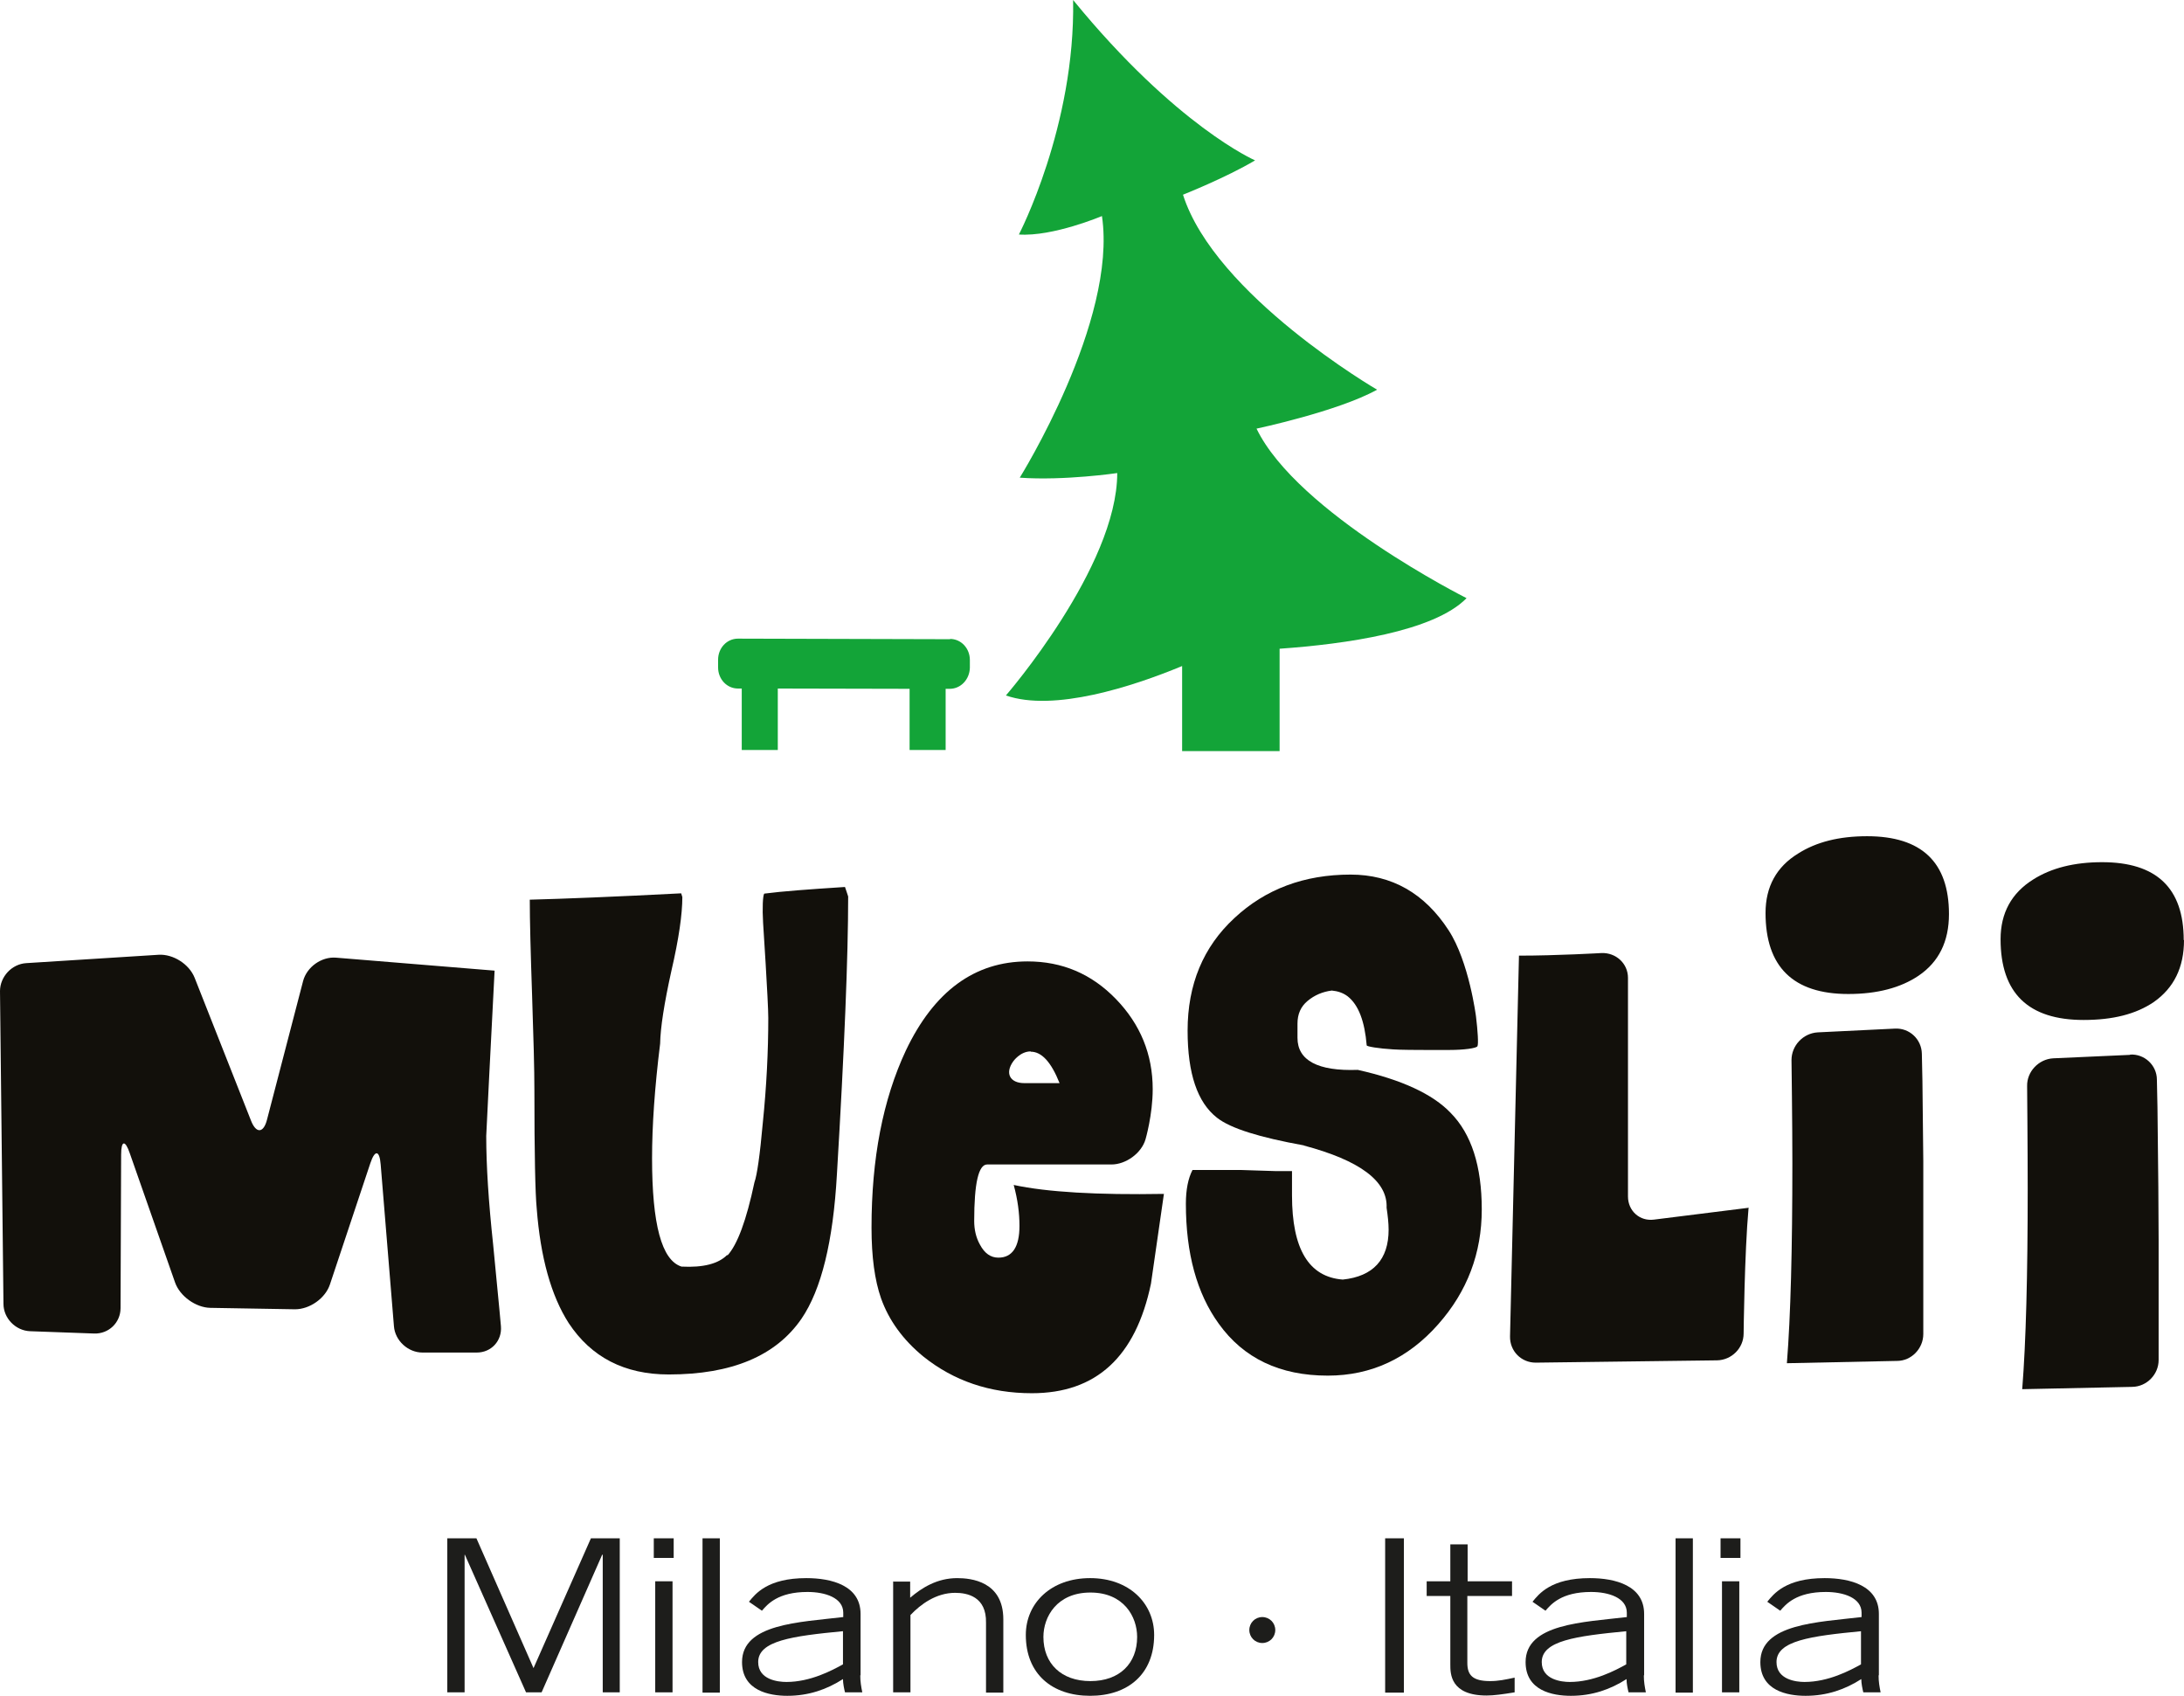
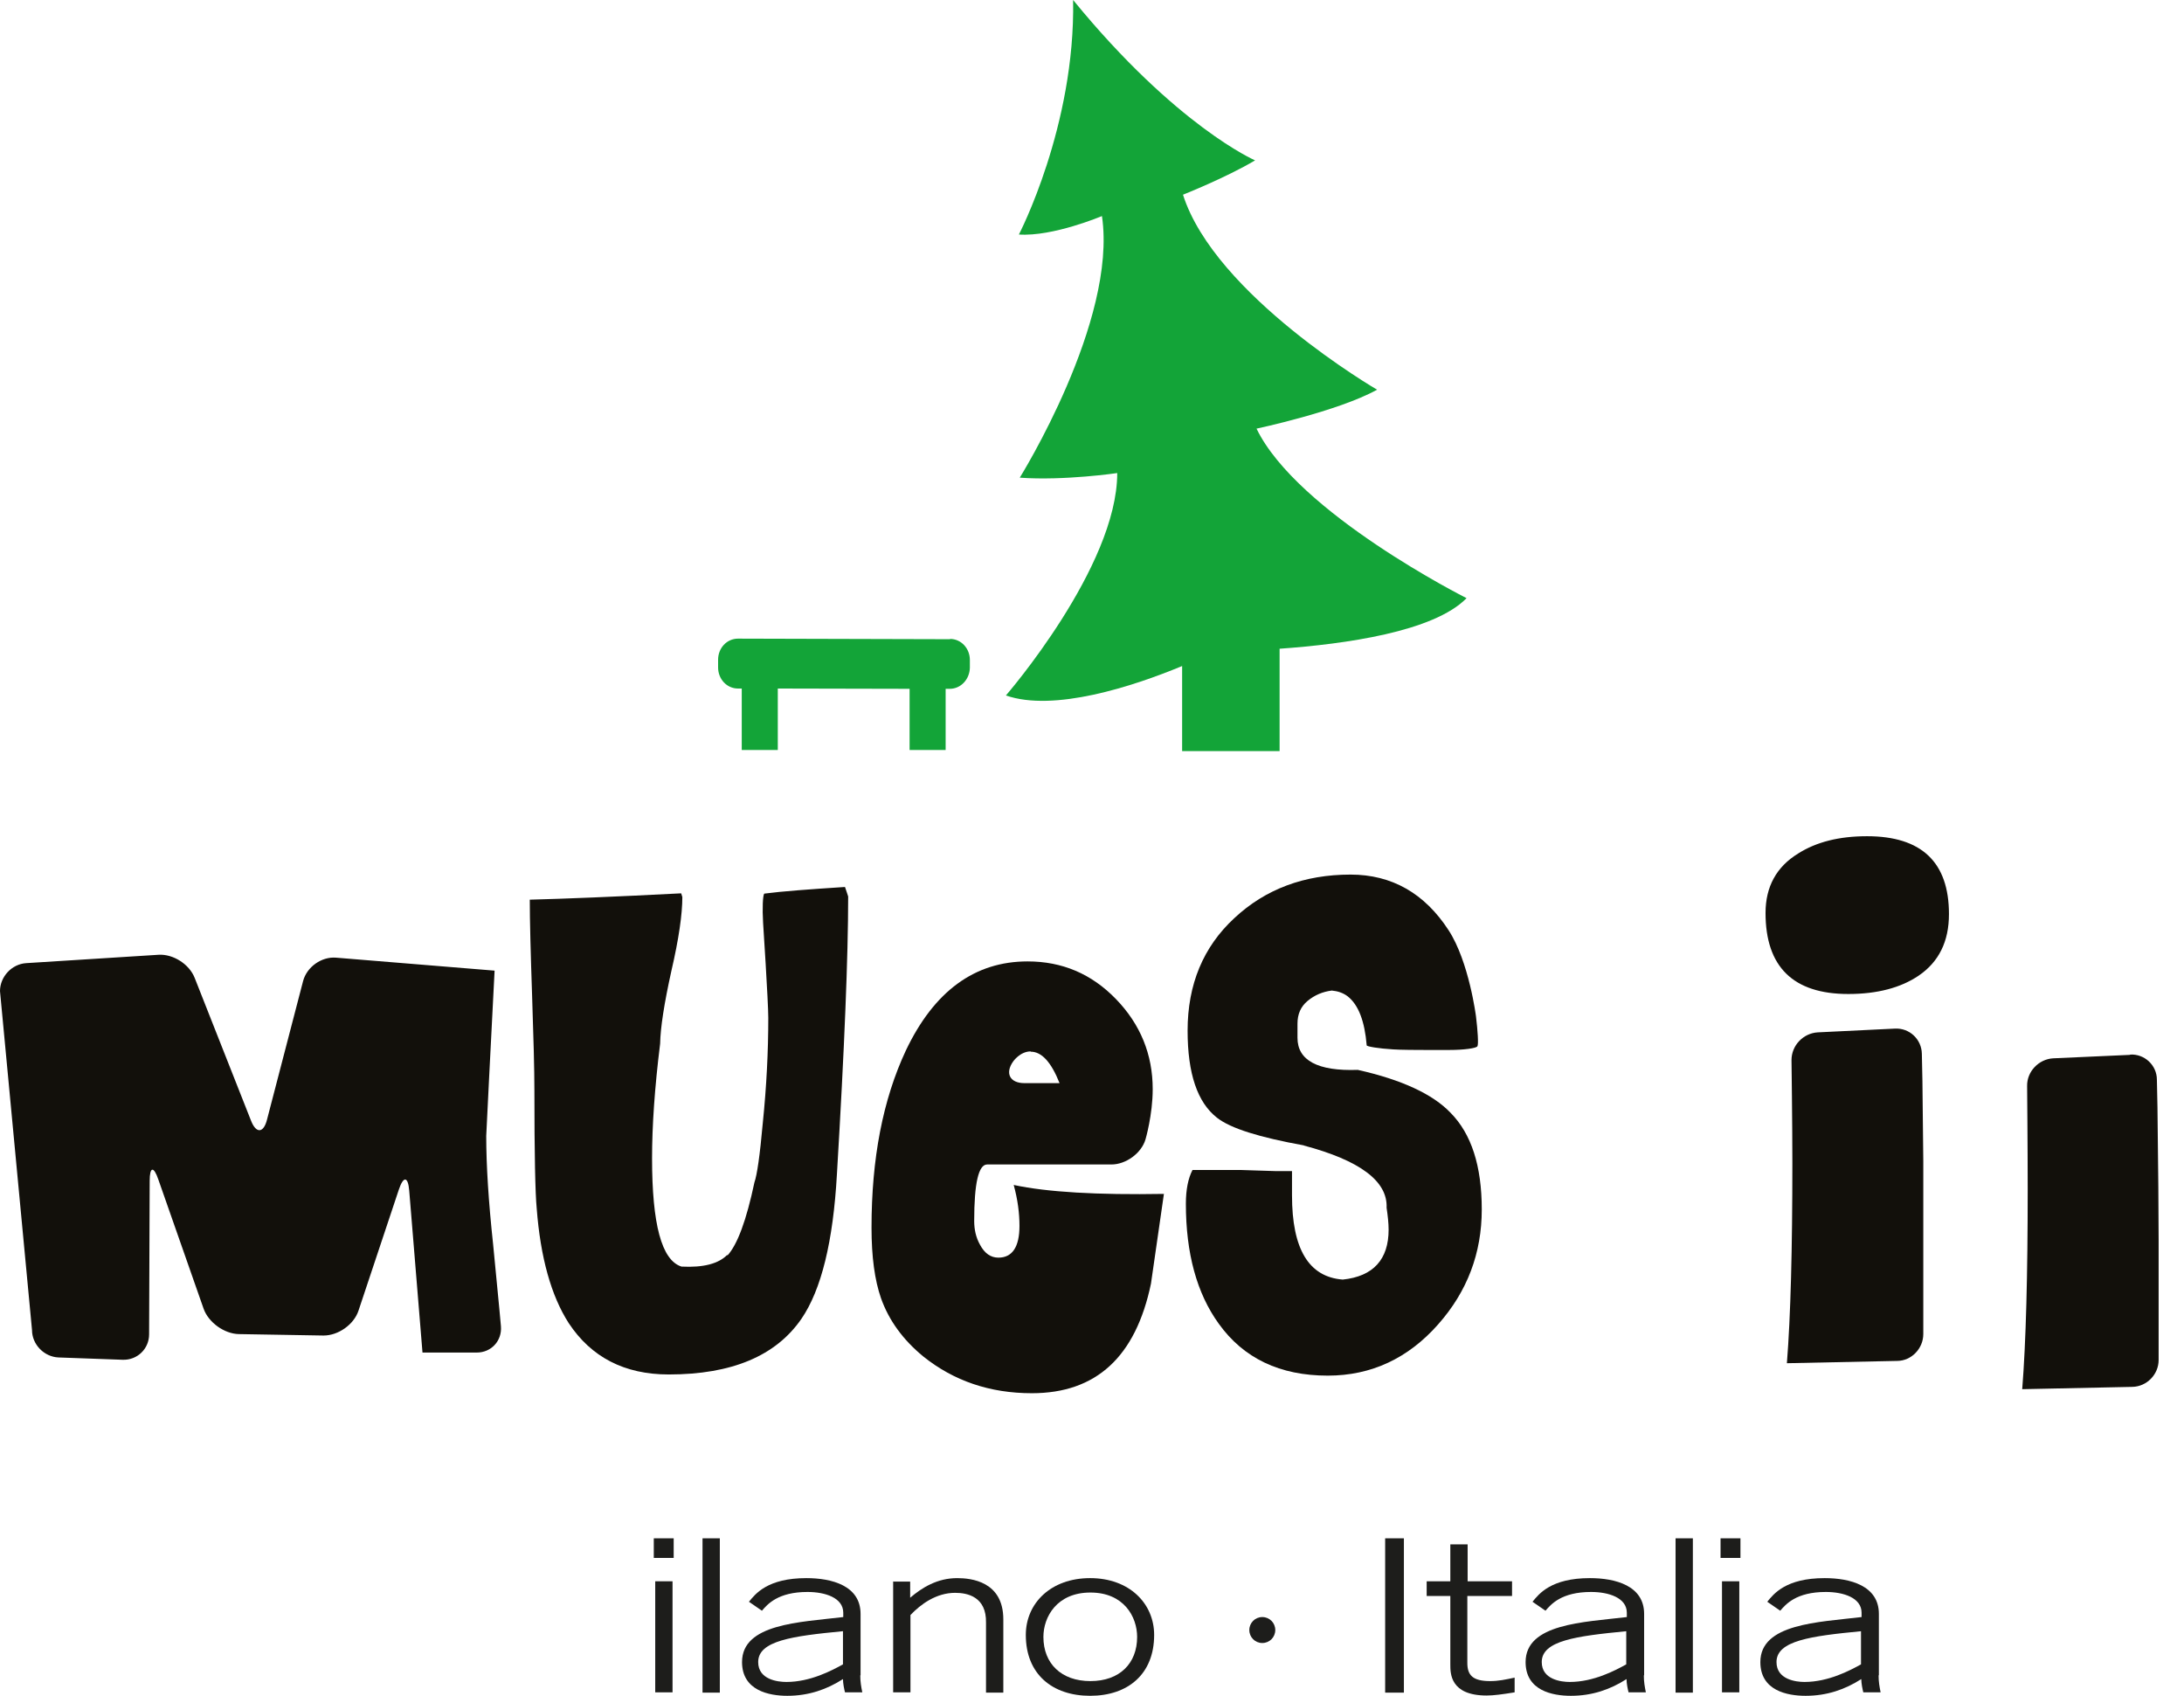
<svg xmlns="http://www.w3.org/2000/svg" id="Layer_2" data-name="Layer 2" viewBox="0 0 75.73 58.79">
  <defs>
    <style>
      .cls-1 {
        fill: #12100b;
      }

      .cls-2 {
        fill: #13a438;
      }

      .cls-3 {
        fill: #1d1d1b;
      }
    </style>
  </defs>
  <g id="Layer_1-2" data-name="Layer 1">
    <g>
-       <polygon class="cls-3" points="15.51 53.33 16.52 53.33 18.5 57.83 20.49 53.33 21.49 53.33 21.49 58.67 20.9 58.67 20.9 53.9 20.88 53.9 18.78 58.67 18.24 58.67 16.12 53.9 16.11 53.9 16.11 58.67 15.51 58.67 15.51 53.33" />
      <path class="cls-3" d="M23.36,54.01h-.69v-.68h.69v.68Zm-.04,4.66h-.6v-3.85h.6v3.85Z" />
      <rect class="cls-3" x="24.36" y="53.33" width=".6" height="5.35" />
      <path class="cls-3" d="M29.83,58.08c0,.23,.03,.39,.07,.59h-.6c-.03-.12-.07-.31-.07-.46-.56,.36-1.19,.58-1.93,.58-.63,0-1.57-.18-1.57-1.17,0-1.33,2-1.38,3.51-1.56v-.15c0-.52-.63-.72-1.24-.72-1.03,0-1.39,.43-1.58,.65l-.45-.31c.22-.27,.64-.82,1.99-.82,.88,0,1.88,.26,1.88,1.24v2.13Zm-.6-1.53c-1.76,.17-2.94,.33-2.94,1.07,0,.61,.68,.69,.98,.69,.83,0,1.58-.4,1.96-.61v-1.15Z" />
      <path class="cls-3" d="M30.96,54.83h.6v.56c.41-.35,.94-.68,1.63-.68,.48,0,1.6,.11,1.6,1.43v2.54h-.6v-2.42c.02-.91-.65-1.04-1.07-1.04-.66,0-1.2,.4-1.55,.77v2.68h-.6v-3.85Z" />
      <path class="cls-3" d="M35.57,56.68c0-1.1,.87-1.97,2.23-1.97s2.22,.88,2.22,1.97c0,1.36-.91,2.11-2.22,2.11s-2.23-.75-2.23-2.11m3.86,.07c0-.7-.46-1.54-1.62-1.54s-1.63,.84-1.63,1.54c0,.92,.62,1.53,1.63,1.53s1.62-.61,1.62-1.53" />
      <rect class="cls-3" x="48.03" y="53.33" width=".65" height="5.35" />
      <path class="cls-3" d="M52.42,55.33h-1.54v2.32c0,.42,.18,.63,.79,.63,.29,0,.52-.05,.85-.12v.51c-.43,.07-.73,.11-.97,.11-1.26,0-1.26-.76-1.26-1.07v-2.38h-.82v-.51h.82v-1.28h.6v1.28h1.54v.51Z" />
      <path class="cls-3" d="M57,58.08c0,.23,.03,.39,.07,.59h-.6c-.03-.12-.07-.31-.07-.46-.56,.36-1.19,.58-1.93,.58-.64,0-1.57-.18-1.57-1.17,0-1.33,2-1.38,3.51-1.56v-.15c0-.52-.63-.72-1.24-.72-1.03,0-1.39,.43-1.58,.65l-.45-.31c.22-.27,.64-.82,1.99-.82,.88,0,1.88,.26,1.88,1.24v2.13Zm-.6-1.53c-1.76,.17-2.94,.33-2.94,1.07,0,.61,.68,.69,.97,.69,.83,0,1.58-.4,1.96-.61v-1.15Z" />
      <path class="cls-3" d="M65.14,58.08c0,.23,.03,.39,.07,.59h-.6c-.03-.12-.07-.31-.07-.46-.56,.36-1.19,.58-1.93,.58-.64,0-1.57-.18-1.57-1.17,0-1.33,2-1.38,3.51-1.56v-.15c0-.52-.63-.72-1.24-.72-1.03,0-1.39,.43-1.58,.65l-.45-.31c.22-.27,.64-.82,1.99-.82,.88,0,1.88,.26,1.88,1.24v2.13Zm-.6-1.53c-1.76,.17-2.94,.33-2.94,1.07,0,.61,.68,.69,.97,.69,.83,0,1.58-.4,1.96-.61v-1.15Z" />
      <rect class="cls-3" x="58.1" y="53.33" width=".6" height="5.35" />
      <path class="cls-3" d="M60.35,54.01h-.69v-.68h.69v.68Zm-.04,4.66h-.6v-3.85h.6v3.85Z" />
      <path class="cls-3" d="M44.22,56.51c0,.25-.2,.45-.45,.45s-.45-.2-.45-.45,.2-.45,.45-.45,.45,.2,.45,.45" />
-       <path class="cls-1" d="M8.7,38.84c.18,.47,.44,.45,.56-.03l1.25-4.8c.13-.49,.64-.85,1.14-.81l5.5,.45c-.16,3.04-.25,4.96-.29,5.73,0,1.03,.08,2.28,.24,3.77,.22,2.24,.27,2.83,.27,2.83,.04,.5-.33,.91-.84,.91h-1.88c-.5,0-.95-.41-.99-.91l-.46-5.61c-.04-.5-.2-.52-.36-.04l-1.4,4.2c-.16,.48-.7,.86-1.21,.86l-2.94-.05c-.5-.01-1.05-.4-1.22-.88l-1.57-4.48c-.16-.47-.3-.45-.3,.05l-.02,5.32c0,.5-.41,.9-.92,.88l-2.22-.08c-.5-.02-.92-.45-.92-.95L0,34.36c0-.5,.41-.94,.91-.97l4.59-.29c.5-.03,1.06,.32,1.25,.8l1.95,4.94Z" />
+       <path class="cls-1" d="M8.7,38.84c.18,.47,.44,.45,.56-.03l1.25-4.8c.13-.49,.64-.85,1.14-.81l5.5,.45c-.16,3.04-.25,4.96-.29,5.73,0,1.03,.08,2.28,.24,3.77,.22,2.24,.27,2.83,.27,2.83,.04,.5-.33,.91-.84,.91h-1.88l-.46-5.61c-.04-.5-.2-.52-.36-.04l-1.4,4.2c-.16,.48-.7,.86-1.21,.86l-2.94-.05c-.5-.01-1.05-.4-1.22-.88l-1.57-4.48c-.16-.47-.3-.45-.3,.05l-.02,5.32c0,.5-.41,.9-.92,.88l-2.22-.08c-.5-.02-.92-.45-.92-.95L0,34.36c0-.5,.41-.94,.91-.97l4.59-.29c.5-.03,1.06,.32,1.25,.8l1.95,4.94Z" />
      <path class="cls-1" d="M25.22,43.53c.35-.38,.66-1.22,.94-2.54,.09-.25,.19-.94,.29-2.06,.13-1.27,.19-2.49,.19-3.64,0-.56-.18-3.3-.18-3.3-.03-.5-.01-.95,.04-1.01,.61-.08,1.55-.15,2.8-.23,.05,.15,.09,.26,.11,.33,0,2.07-.13,5.28-.39,9.63-.13,2.33-.54,4-1.23,5.01-.89,1.29-2.42,1.93-4.6,1.93-1.54,0-2.69-.6-3.47-1.78-.61-.95-.98-2.28-1.11-3.98-.05-.51-.08-1.88-.08-4.09,0-.72-.03-1.82-.08-3.3-.05-1.47-.08-2.58-.08-3.31,1.17-.03,2.93-.1,5.25-.22l.04,.13c0,.59-.12,1.44-.38,2.56-.25,1.13-.38,1.97-.39,2.52-.19,1.53-.28,2.86-.28,3.97,0,2.29,.33,3.54,1.02,3.76,.76,.04,1.29-.1,1.59-.41" />
      <path class="cls-1" d="M40.36,41.38c-.29,2.02-.44,3.05-.45,3.12-.53,2.54-1.9,3.8-4.13,3.8-1.46,0-2.71-.43-3.76-1.27-.71-.58-1.2-1.26-1.47-2.02-.22-.63-.33-1.44-.33-2.45,0-2.39,.39-4.43,1.19-6.14,.98-2.06,2.39-3.09,4.22-3.09,1.2,0,2.22,.43,3.07,1.31,.84,.87,1.27,1.91,1.27,3.12,0,.89-.25,1.74-.25,1.74-.14,.48-.68,.87-1.18,.87h-4.31c-.3,0-.45,.65-.45,1.96,0,.29,.06,.57,.2,.82,.16,.3,.37,.45,.64,.45,.48,0,.73-.37,.73-1.1,0-.44-.06-.91-.2-1.42,1.16,.25,2.9,.35,5.21,.31m-4.62-4.94c-.37,0-.61,.35-.61,.35-.29,.41-.11,.75,.39,.75h1.22c-.29-.73-.62-1.09-1-1.09" />
      <path class="cls-1" d="M45.22,39.71c-1.55-.28-2.55-.59-3.02-.96-.68-.53-1.02-1.53-1.02-3.02,0-1.6,.54-2.9,1.62-3.9,1.08-1.01,2.43-1.51,4.03-1.51,1.43,0,2.57,.65,3.4,1.93,.71,1.09,.95,2.99,.95,2.99,.06,.49,.09,.96,.05,1.03-.03,.07-.47,.13-.97,.13h-.84c-.89,0-1.11-.02-1.11-.02-.51-.03-.92-.1-.92-.14-.07-.83-.28-1.4-.66-1.7-.16-.12-.34-.18-.55-.2-.32,.04-.6,.16-.84,.36-.24,.2-.35,.46-.35,.79v.49c0,.78,.7,1.16,2.09,1.11,1.52,.34,2.6,.84,3.22,1.49,.72,.73,1.08,1.84,1.08,3.35s-.5,2.84-1.51,3.98c-1.04,1.18-2.32,1.78-3.83,1.78-1.66,0-2.92-.6-3.78-1.8-.76-1.05-1.14-2.44-1.14-4.16,0-.49,.08-.88,.23-1.17h1.65c.4,.01,.82,.03,1.26,.04h.54v.84c0,1.86,.58,2.83,1.76,2.92,1.06-.11,1.59-.7,1.59-1.73,0-.23-.03-.49-.07-.76,.04-.92-.92-1.64-2.88-2.16" />
-       <path class="cls-1" d="M60.63,41.89c-.14,1.55-.17,4.34-.17,4.34,0,.51-.42,.92-.92,.93l-6.29,.08c-.5,0-.9-.4-.89-.91l.31-13.2c1.32,0,2.86-.09,2.86-.09,.5-.02,.92,.36,.92,.86v7.58c0,.5,.41,.87,.91,.8l3.28-.41Z" />
      <path class="cls-1" d="M67.58,31.69c0,.95-.35,1.66-1.06,2.14-.61,.41-1.42,.63-2.43,.63-1.91,0-2.87-.94-2.87-2.81,0-.91,.38-1.6,1.13-2.06,.63-.4,1.42-.6,2.39-.6,1.89,0,2.84,.9,2.84,2.7" />
      <path class="cls-1" d="M65.7,35.66c.51-.03,.93,.37,.94,.87l.02,.95c.03,2.57,.03,2.77,.03,2.77,0,.5,0,1.32,0,1.83v4.17c0,.5-.41,.93-.91,.93l-3.82,.08c.13-1.63,.19-3.95,.19-6.94,0-1.41-.03-3.57-.03-3.57,0-.5,.4-.93,.91-.96l2.67-.13Z" />
-       <path class="cls-1" d="M75.73,32.59c0,.95-.35,1.66-1.05,2.15-.62,.42-1.42,.62-2.43,.62-1.92,0-2.88-.93-2.88-2.8,0-.91,.38-1.6,1.13-2.07,.63-.4,1.43-.6,2.39-.6,1.89,0,2.83,.9,2.83,2.7" />
      <path class="cls-1" d="M73.86,36.56c.5-.03,.93,.37,.93,.87l.02,.95c.03,2.57,.03,2.77,.03,2.77,0,.5,.01,1.32,.01,1.83v4.17c0,.5-.41,.92-.91,.93l-3.82,.08c.13-1.63,.19-3.95,.19-6.94,0-1.41-.02-3.57-.02-3.57-.01-.5,.4-.93,.9-.96l2.67-.12Z" />
      <path class="cls-2" d="M50.84,20.73s-5.85-2.94-7.27-5.87c0,0,2.83-.6,4.18-1.35,0,0-5.62-3.27-6.73-6.76,0,0,1.49-.59,2.5-1.19,0,0-2.73-1.18-6.31-5.56,.08,4.37-1.88,8.13-1.88,8.13,1.18,.08,2.88-.64,2.88-.64,.54,3.64-2.85,9.07-2.85,9.07,1.55,.11,3.38-.16,3.38-.16,0,3.26-3.86,7.71-3.86,7.71,1.66,.58,4.4-.31,6.11-1.02v2.93s0,.02,0,.02h3.38s0,0,0,0v-3.55c2.27-.16,5.34-.59,6.48-1.75" />
      <path class="cls-2" d="M32.95,22.16l-7.36-.02c-.39,0-.69,.33-.69,.73v.27c0,.4,.3,.73,.69,.73h.13v2.08s0,.05,0,.05h1.25s0-.05,0-.05v-2.08s4.57,.01,4.57,.01v2.07s0,.05,0,.05h1.25s0-.05,0-.05v-2.07h.14c.39,0,.69-.33,.7-.73v-.27c0-.4-.3-.73-.69-.73" />
    </g>
  </g>
</svg>